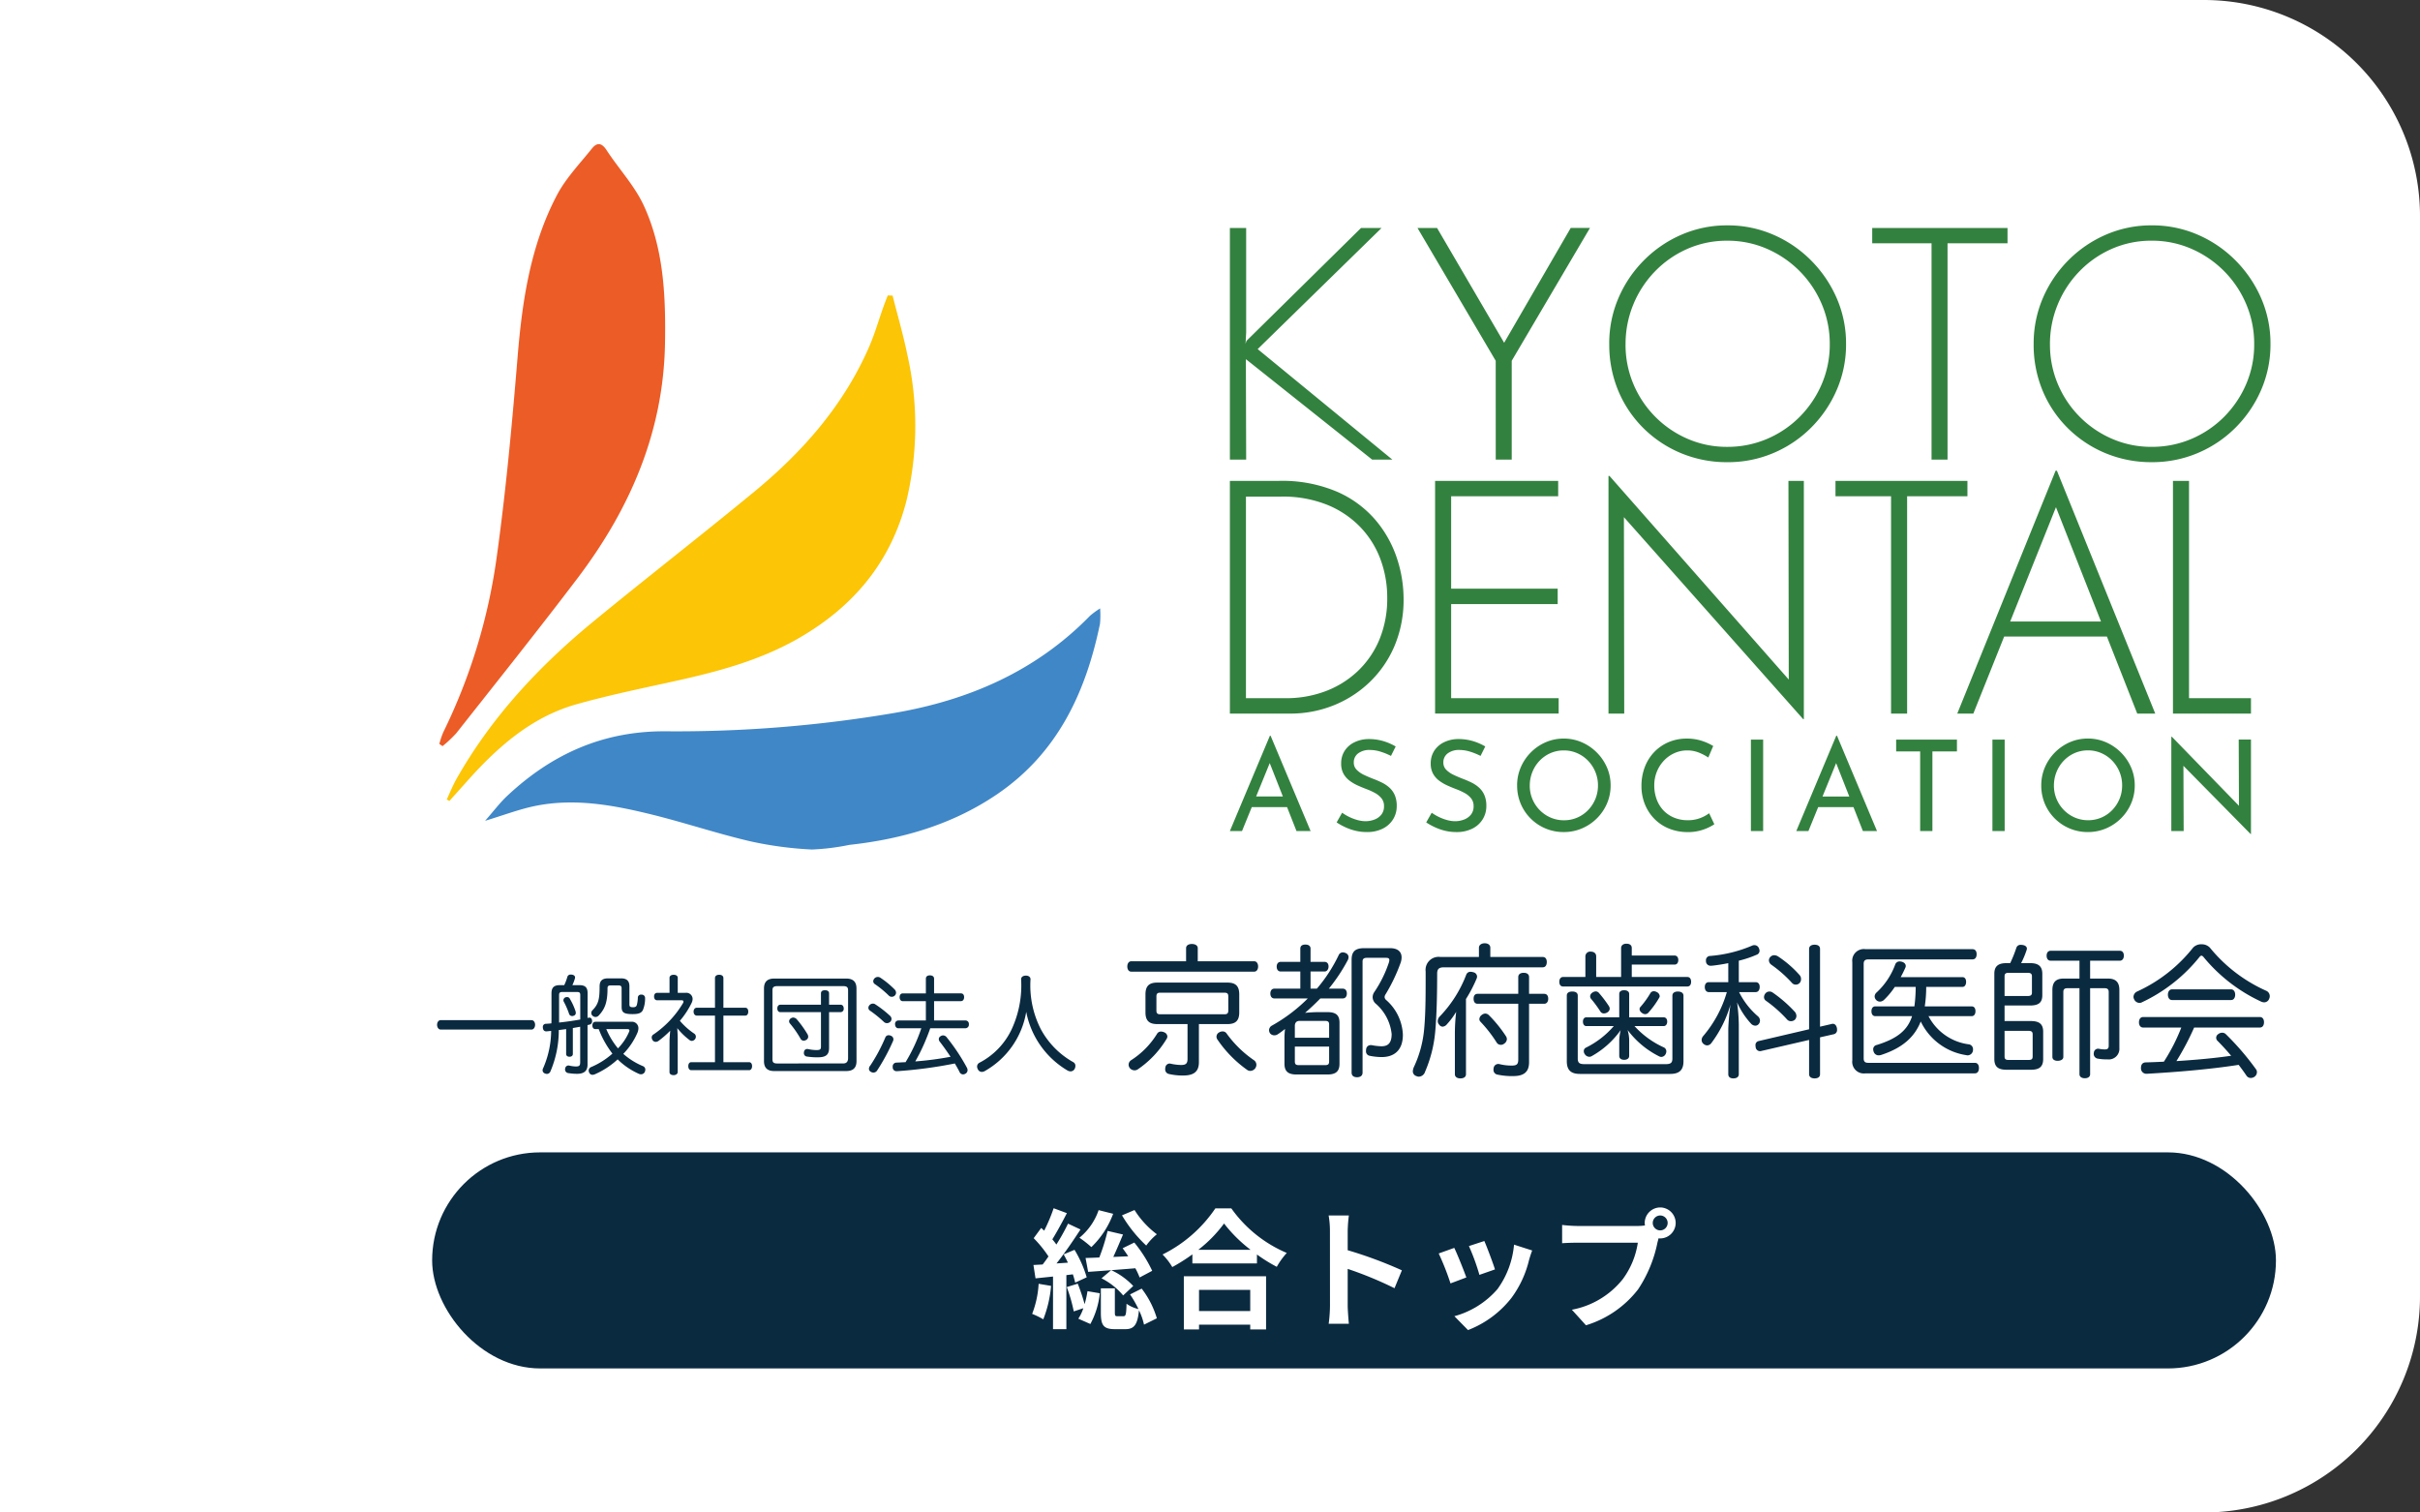
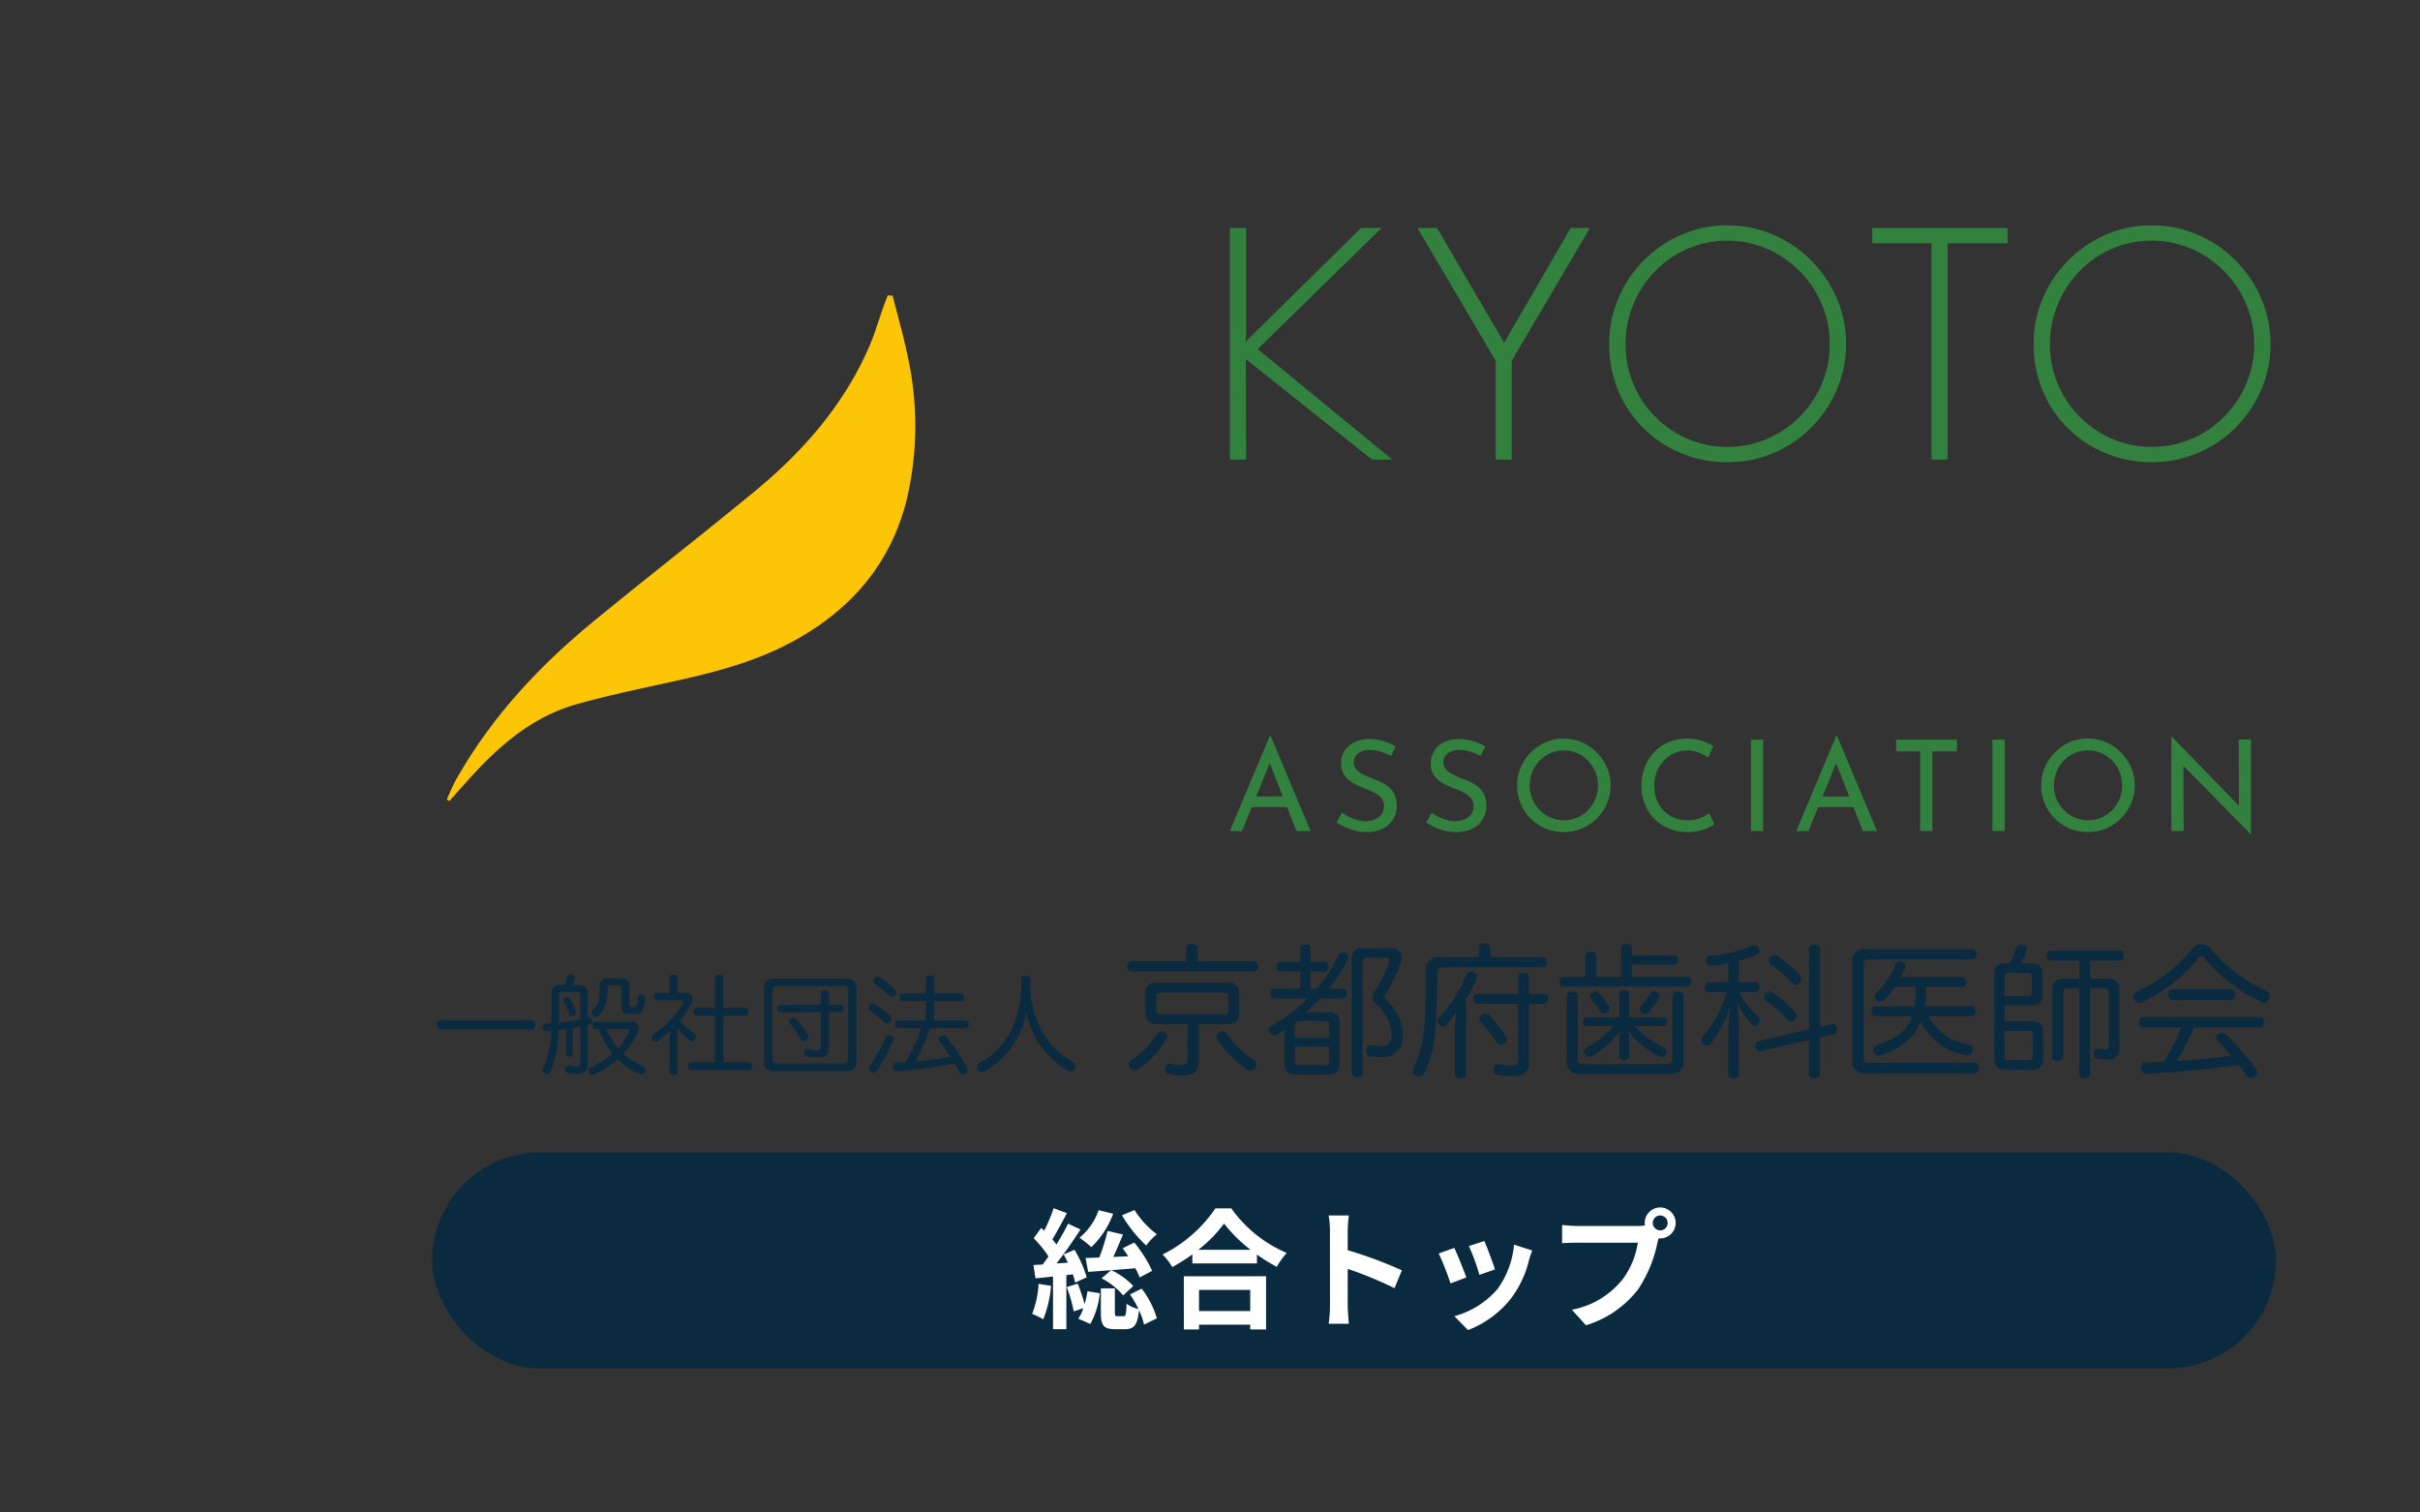
<svg xmlns="http://www.w3.org/2000/svg" width="336" height="210" viewBox="0 0 336 210">
  <rect x="0" y="0" width="336" height="210" fill="#333333" stroke="none" />
  <g id="グループ_9796" data-name="グループ 9796" transform="translate(-583 -17)">
-     <path id="長方形_83" data-name="長方形 83" d="M0,0H306a30,30,0,0,1,30,30V180a30,30,0,0,1-30,30H0a0,0,0,0,1,0,0V0A0,0,0,0,1,0,0Z" transform="translate(583 17)" fill="#fff" />
    <g id="グループ_4271" data-name="グループ 4271">
      <g id="グループ_168" data-name="グループ 168" transform="translate(-30 -3.012)">
        <g id="グループ_165" data-name="グループ 165" transform="translate(20639.893 22911.008)">
          <g id="グループ_164" data-name="グループ 164" transform="translate(-19856.133 -22859.705)">
-             <path id="パス_21" data-name="パス 21" d="M9.04-25.556V-57.869h6.827a19.454,19.454,0,0,1,7.987,1.479A14.839,14.839,0,0,1,29.2-52.5a15.852,15.852,0,0,1,3,5.279,17.907,17.907,0,0,1,.956,5.689,16.472,16.472,0,0,1-1.274,6.622,15.162,15.162,0,0,1-3.482,5.029,15.545,15.545,0,0,1-5.029,3.209,16.075,16.075,0,0,1-5.962,1.115Zm2.23-2.139h5.552a15.427,15.427,0,0,0,5.461-.956,13.264,13.264,0,0,0,4.483-2.776,12.845,12.845,0,0,0,3.027-4.392,14.834,14.834,0,0,0,1.092-5.848,15.179,15.179,0,0,0-.933-5.3,12.917,12.917,0,0,0-2.8-4.483,13.346,13.346,0,0,0-4.6-3.095,16.477,16.477,0,0,0-6.372-1.138H11.27ZM37.531-57.869h17.09v2.139H39.761V-42.9H54.552v2.139H39.761v13.062H54.689v2.139H37.531Zm51.11,33.087L63.154-53.5l.592-.455.046,28.4H61.607v-33h.137L87.23-29.607l-.592.182-.046-28.444h2.139v33.087Zm4.483-33.087h18.319v2.139h-8.374v30.175h-2.23V-55.73H93.124Zm16.908,32.314L123.685-59.28h.182l13.654,33.724h-2.5L123.139-55.729l1.547-.865L112.262-25.556Zm6.6-12.789h14.336l.637,2.094h-15.52Zm23.348-19.525h2.23v30.175h8.6v2.139H139.979Z" transform="translate(-9.039 93.344)" fill="#33813f" />
            <path id="パス_22" data-name="パス 22" d="M11.3-42.585,11.214-41l.136-.408,15.9-15.67H30.1L12.9-40.261l18.692,15.34H28.787L11.272-38.857l-.012.077L11.3-24.921H9.04V-57.078H11.3Zm34.648,3.946L35.088-57.078h2.717L47.492-40.5l-.77.045,9.641-16.627h2.672L48.172-38.639v13.718H45.952Zm15.761-2.337a15.962,15.962,0,0,1,1.268-6.341,16.769,16.769,0,0,1,3.533-5.254,16.6,16.6,0,0,1,5.24-3.578,15.817,15.817,0,0,1,6.363-1.291,15.845,15.845,0,0,1,6.37,1.293,16.7,16.7,0,0,1,5.254,3.578A17.017,17.017,0,0,1,93.3-47.317a15.752,15.752,0,0,1,1.291,6.354A15.817,15.817,0,0,1,93.3-34.6a16.789,16.789,0,0,1-3.555,5.24A16.439,16.439,0,0,1,84.5-25.827a16.167,16.167,0,0,1-6.386,1.268,16.539,16.539,0,0,1-6.366-1.223,16.246,16.246,0,0,1-5.231-3.442,15.919,15.919,0,0,1-3.533-5.207A16.581,16.581,0,0,1,61.714-40.976Zm2.265.047a14.025,14.025,0,0,0,1.1,5.543,14.278,14.278,0,0,0,3.034,4.529,14.294,14.294,0,0,0,4.5,3.06,13.594,13.594,0,0,0,5.461,1.11,13.938,13.938,0,0,0,5.564-1.11,14.245,14.245,0,0,0,4.523-3.062,14.557,14.557,0,0,0,3.057-4.535,13.876,13.876,0,0,0,1.116-5.564,13.994,13.994,0,0,0-1.11-5.544,14.531,14.531,0,0,0-3.061-4.575,14.529,14.529,0,0,0-4.532-3.1,13.587,13.587,0,0,0-5.518-1.132,13.551,13.551,0,0,0-5.583,1.147,14.19,14.19,0,0,0-4.5,3.148,14.491,14.491,0,0,0-2.988,4.6A14.353,14.353,0,0,0,63.978-40.929ZM98.224-57.078h18.785v2.129H108.68v30.028h-2.219V-54.949H98.224Zm22.414,16.1a15.962,15.962,0,0,1,1.268-6.341,16.769,16.769,0,0,1,3.533-5.254,16.6,16.6,0,0,1,5.24-3.578,15.817,15.817,0,0,1,6.363-1.291,15.845,15.845,0,0,1,6.37,1.293,16.7,16.7,0,0,1,5.254,3.578,17.017,17.017,0,0,1,3.562,5.252,15.752,15.752,0,0,1,1.291,6.354,15.817,15.817,0,0,1-1.291,6.363,16.789,16.789,0,0,1-3.555,5.24,16.44,16.44,0,0,1-5.251,3.533,16.167,16.167,0,0,1-6.386,1.268,16.539,16.539,0,0,1-6.366-1.223,16.246,16.246,0,0,1-5.231-3.442,15.919,15.919,0,0,1-3.533-5.207A16.581,16.581,0,0,1,120.637-40.976Zm2.265.047a14.025,14.025,0,0,0,1.1,5.543,14.278,14.278,0,0,0,3.034,4.529,14.294,14.294,0,0,0,4.5,3.06,13.594,13.594,0,0,0,5.461,1.11,13.938,13.938,0,0,0,5.564-1.11,14.244,14.244,0,0,0,4.523-3.062,14.557,14.557,0,0,0,3.057-4.535,13.876,13.876,0,0,0,1.116-5.564,14,14,0,0,0-1.11-5.544,14.531,14.531,0,0,0-3.061-4.575,14.529,14.529,0,0,0-4.532-3.1,13.587,13.587,0,0,0-5.518-1.132,13.551,13.551,0,0,0-5.583,1.147,14.19,14.19,0,0,0-4.5,3.148,14.492,14.492,0,0,0-2.988,4.6A14.353,14.353,0,0,0,122.9-40.929Z" transform="translate(-9.039 57.44)" fill="#33813f" />
            <path id="パス_20" data-name="パス 20" d="M.945-9.363,6.5-22.59H6.6L12.152-9.363H10.193L6.039-19.911l1.221-.8L2.631-9.363Zm3.267-4.8H8.92l.571,1.476H3.712Zm19.1-5.63a8.849,8.849,0,0,0-1.418-.58,4.983,4.983,0,0,0-1.506-.246,2.581,2.581,0,0,0-1.634.474,1.534,1.534,0,0,0-.606,1.274,1.392,1.392,0,0,0,.391.992,3.447,3.447,0,0,0,1.019.716q.628.3,1.322.566a12.669,12.669,0,0,1,1.168.505,4.6,4.6,0,0,1,1.045.7,3.029,3.029,0,0,1,.742,1.036,3.731,3.731,0,0,1,.277,1.524,3.449,3.449,0,0,1-.5,1.831,3.51,3.51,0,0,1-1.432,1.3,4.825,4.825,0,0,1-2.231.479,6.64,6.64,0,0,1-1.6-.189,7.635,7.635,0,0,1-1.418-.5,8.765,8.765,0,0,1-1.164-.65l.764-1.344a6.529,6.529,0,0,0,.966.575,6.61,6.61,0,0,0,1.142.435,4.271,4.271,0,0,0,1.151.167,3.454,3.454,0,0,0,1.194-.215,2.258,2.258,0,0,0,.975-.676,1.817,1.817,0,0,0,.386-1.208A1.67,1.67,0,0,0,22-13.9a2.974,2.974,0,0,0-.9-.742,8.812,8.812,0,0,0-1.2-.545q-.6-.228-1.212-.505a5.875,5.875,0,0,1-1.137-.672,3.038,3.038,0,0,1-.839-.97,2.872,2.872,0,0,1-.316-1.4,3.183,3.183,0,0,1,.479-1.757A3.325,3.325,0,0,1,18.2-21.668a4.569,4.569,0,0,1,1.945-.465,7.137,7.137,0,0,1,2.161.3,7.88,7.88,0,0,1,1.66.729Zm12.436,0a8.849,8.849,0,0,0-1.418-.58,4.983,4.983,0,0,0-1.506-.246,2.581,2.581,0,0,0-1.634.474,1.534,1.534,0,0,0-.606,1.274,1.392,1.392,0,0,0,.391.992A3.447,3.447,0,0,0,32-17.167q.628.3,1.322.566a12.67,12.67,0,0,1,1.168.505,4.6,4.6,0,0,1,1.045.7,3.029,3.029,0,0,1,.742,1.036,3.731,3.731,0,0,1,.277,1.524A3.449,3.449,0,0,1,36.05-11a3.51,3.51,0,0,1-1.432,1.3,4.825,4.825,0,0,1-2.231.479,6.64,6.64,0,0,1-1.6-.189,7.635,7.635,0,0,1-1.418-.5,8.764,8.764,0,0,1-1.164-.65l.764-1.344a6.529,6.529,0,0,0,.966.575,6.61,6.61,0,0,0,1.142.435,4.271,4.271,0,0,0,1.151.167,3.454,3.454,0,0,0,1.194-.215,2.258,2.258,0,0,0,.975-.676,1.817,1.817,0,0,0,.386-1.208,1.67,1.67,0,0,0-.347-1.076,2.974,2.974,0,0,0-.9-.742,8.812,8.812,0,0,0-1.2-.545q-.6-.228-1.212-.505a5.874,5.874,0,0,1-1.137-.672,3.038,3.038,0,0,1-.839-.97,2.872,2.872,0,0,1-.316-1.4,3.183,3.183,0,0,1,.479-1.757,3.325,3.325,0,0,1,1.326-1.177,4.569,4.569,0,0,1,1.945-.465,7.137,7.137,0,0,1,2.161.3,7.88,7.88,0,0,1,1.66.729Zm5.076,4.1a6.286,6.286,0,0,1,.5-2.495,6.657,6.657,0,0,1,1.392-2.077,6.57,6.57,0,0,1,2.066-1.418A6.208,6.208,0,0,1,47.3-22.2a6.191,6.191,0,0,1,2.509.514,6.7,6.7,0,0,1,2.077,1.418A6.693,6.693,0,0,1,53.3-18.194a6.2,6.2,0,0,1,.509,2.5,6.254,6.254,0,0,1-.509,2.516,6.545,6.545,0,0,1-1.41,2.066,6.592,6.592,0,0,1-2.077,1.392,6.347,6.347,0,0,1-2.512.5,6.44,6.44,0,0,1-2.517-.492,6.451,6.451,0,0,1-2.064-1.375,6.386,6.386,0,0,1-1.392-2.059A6.449,6.449,0,0,1,40.827-15.7Zm1.757.009a4.81,4.81,0,0,0,.366,1.879,4.836,4.836,0,0,0,1.019,1.537,4.755,4.755,0,0,0,1.514,1.037,4.612,4.612,0,0,0,1.854.373,4.572,4.572,0,0,0,1.847-.373,4.622,4.622,0,0,0,1.5-1.037,4.942,4.942,0,0,0,1.006-1.538,4.83,4.83,0,0,0,.366-1.883,4.856,4.856,0,0,0-.369-1.892,4.951,4.951,0,0,0-1.015-1.55,4.709,4.709,0,0,0-1.507-1.045,4.559,4.559,0,0,0-1.852-.378,4.552,4.552,0,0,0-1.864.38,4.7,4.7,0,0,0-1.5,1.054,4.844,4.844,0,0,0-1,1.556A4.982,4.982,0,0,0,42.584-15.691Zm25.628,5.379a6.665,6.665,0,0,1-.856.474,6.635,6.635,0,0,1-1.278.444,6.391,6.391,0,0,1-1.6.171,6.856,6.856,0,0,1-2.657-.527,5.964,5.964,0,0,1-2.011-1.392,6.2,6.2,0,0,1-1.273-2.029,6.718,6.718,0,0,1-.444-2.446,7.28,7.28,0,0,1,.461-2.626,6.2,6.2,0,0,1,1.309-2.09,5.987,5.987,0,0,1,2-1.379,6.346,6.346,0,0,1,2.521-.492,6.585,6.585,0,0,1,2.073.307,7.524,7.524,0,0,1,1.6.72l-.685,1.6a7.083,7.083,0,0,0-1.278-.672,4.277,4.277,0,0,0-1.656-.312,4.266,4.266,0,0,0-1.752.369,4.565,4.565,0,0,0-1.462,1.032,4.895,4.895,0,0,0-.992,1.546,5.009,5.009,0,0,0-.36,1.91,5.524,5.524,0,0,0,.325,1.915,4.5,4.5,0,0,0,.935,1.541A4.262,4.262,0,0,0,62.6-11.23a4.854,4.854,0,0,0,1.919.364,4.707,4.707,0,0,0,1.726-.294,5.078,5.078,0,0,0,1.243-.672Zm5.076-11.751h1.7v12.7h-1.7Zm6.3,12.7L85.136-22.59h.105L90.793-9.363H88.834L84.68-19.911l1.221-.8L81.272-9.363Zm3.267-4.8H87.56l.571,1.476H82.352Zm10.6-7.9h8.44v1.642H98.486V-9.363h-1.7V-20.421H93.454Zm13.367,0h1.7v12.7h-1.7ZM113.6-15.7a6.286,6.286,0,0,1,.5-2.495,6.657,6.657,0,0,1,1.392-2.077,6.57,6.57,0,0,1,2.066-1.418,6.208,6.208,0,0,1,2.516-.514,6.191,6.191,0,0,1,2.509.514,6.7,6.7,0,0,1,2.077,1.418,6.692,6.692,0,0,1,1.411,2.077,6.2,6.2,0,0,1,.509,2.5,6.254,6.254,0,0,1-.509,2.516,6.545,6.545,0,0,1-1.41,2.066,6.592,6.592,0,0,1-2.077,1.392,6.347,6.347,0,0,1-2.512.5,6.44,6.44,0,0,1-2.517-.492,6.451,6.451,0,0,1-2.064-1.375,6.386,6.386,0,0,1-1.392-2.059A6.449,6.449,0,0,1,113.6-15.7Zm1.757.009a4.81,4.81,0,0,0,.366,1.879,4.836,4.836,0,0,0,1.019,1.537,4.755,4.755,0,0,0,1.514,1.037,4.612,4.612,0,0,0,1.854.373,4.572,4.572,0,0,0,1.847-.373,4.622,4.622,0,0,0,1.5-1.037,4.942,4.942,0,0,0,1.006-1.538,4.83,4.83,0,0,0,.366-1.883,4.856,4.856,0,0,0-.369-1.892,4.951,4.951,0,0,0-1.015-1.55,4.709,4.709,0,0,0-1.507-1.045,4.558,4.558,0,0,0-1.852-.378,4.552,4.552,0,0,0-1.864.38,4.7,4.7,0,0,0-1.5,1.054,4.844,4.844,0,0,0-1,1.556A4.982,4.982,0,0,0,115.358-15.691Zm27.306,6.74-9.819-9.968.492.123.035,9.433h-1.713V-22.449h.079l9.714,9.995-.4-.088-.035-9.521h1.7V-8.95Z" transform="translate(-0.945 93.456)" fill="#33813f" />
          </g>
          <g id="_レイヤー_1-2" transform="translate(-19965.893 -22870.982)">
            <g id="グループ_1" data-name="グループ 1" transform="translate(0 0)">
              <path id="パス_1" data-name="パス 1" d="M63.39,30.517c.689,2.741,1.488,5.462,2.053,8.231a44.751,44.751,0,0,1-.117,20.243C63.149,67.525,58,73.675,50.476,78.035c-5.5,3.189-11.523,4.759-17.653,6.1-4.449.978-8.913,1.9-13.293,3.134-6.371,1.791-11.1,6.054-15.38,10.876C3.391,99,2.626,99.842,1.862,100.7c-.124-.069-.248-.138-.372-.2.434-.93.813-1.894,1.316-2.79,4.842-8.582,11.441-15.67,19-21.889,7.418-6.1,15.015-11.985,22.426-18.094,6.722-5.538,12.377-11.985,15.9-20.071.806-1.853,1.364-3.816,2.046-5.724.172-.475.365-.944.544-1.419.227,0,.448.014.675.021Z" transform="translate(-0.464 -9.506)" fill="#fcc505" />
-               <path id="パス_2" data-name="パス 2" d="M0,83.278a12.338,12.338,0,0,1,.537-1.591,79.843,79.843,0,0,0,7.4-24.142c1.3-9.285,2.156-18.638,2.927-27.985.647-7.831,1.791-15.518,5.5-22.537C17.6,4.7,19.513,2.719,21.18.632c.7-.882,1.364-.827,2.046.227,1.7,2.61,3.919,4.959,5.193,7.756,2.748,6.013,3.024,12.536,2.914,19.045C31.126,39.954,26.49,50.637,19.2,60.266,13.693,67.525,8,74.64,2.356,81.8A16.994,16.994,0,0,1,.441,83.6C.3,83.5.152,83.395,0,83.291Z" transform="translate(0 -0.016)" fill="#ec5c27" />
-               <path id="パス_3" data-name="パス 3" d="M9.23,123.09c1.185-1.35,2.025-2.473,3.031-3.423,6.2-5.827,13.342-9.064,22.082-9a180.448,180.448,0,0,0,31.635-2.535c10.407-1.77,19.747-5.82,27.248-13.514a11.624,11.624,0,0,1,1.391-1.013,12.926,12.926,0,0,1-.014,2.115c-1.977,9.588-5.917,18-14.32,23.708-6.192,4.2-13.135,6.206-20.491,7.012a32.214,32.214,0,0,1-5.193.641,50.764,50.764,0,0,1-8.6-1.15c-4.532-1.061-8.968-2.548-13.486-3.671-5.4-1.336-10.869-2.369-16.441-1.205-2.163.455-4.257,1.254-6.846,2.039Z" transform="translate(-2.873 -29.145)" fill="#4087c7" />
            </g>
          </g>
        </g>
        <path id="パス_42645" data-name="パス 42645" d="M13.8-5.04c.315,0,.495-.345.495-.66,0-.33-.18-.645-.495-.645H1.185c-.315,0-.5.315-.5.645,0,.315.18.66.5.66Zm4.695-4.47a.456.456,0,0,0-.27.405.4.4,0,0,0,.045.18A10.926,10.926,0,0,1,19-7.26a.451.451,0,0,0,.435.345.479.479,0,0,0,.21-.045.39.39,0,0,0,.3-.4,1.177,1.177,0,0,0-.03-.21,8.953,8.953,0,0,0-.81-1.77.407.407,0,0,0-.39-.21A.6.6,0,0,0,18.495-9.51Zm3.09-.555c0-.825-.33-1.14-1.14-1.14H19.47a5.714,5.714,0,0,0,.36-.96.255.255,0,0,0,.015-.105c0-.195-.135-.33-.405-.39a.923.923,0,0,0-.2-.015.449.449,0,0,0-.465.315,7.053,7.053,0,0,1-.435,1.155h-.6c-.81,0-1.17.315-1.17,1.14V-6.7c0,.27,0,.54-.015.8-.24.03-.495.045-.735.06a.422.422,0,0,0-.45.465v.075c.03.33.195.51.465.51h.06c.21-.015.42-.045.63-.06a13.162,13.162,0,0,1-1.1,5.145.675.675,0,0,0-.09.315.47.47,0,0,0,.3.435.738.738,0,0,0,.3.075.536.536,0,0,0,.48-.33,14.619,14.619,0,0,0,1.17-5.76l1.02-.135v3.45c0,.255.195.39.465.39s.465-.135.465-.39V-5.25c.345-.06.69-.12,1.02-.18V-.5c0,.45-.12.585-.585.585a4.224,4.224,0,0,1-.915-.12.415.415,0,0,0-.135-.015.462.462,0,0,0-.45.42.415.415,0,0,0-.015.135.5.5,0,0,0,.42.495,7.719,7.719,0,0,0,1.245.105c.945,0,1.455-.375,1.455-1.275v-5.49c.105-.03.21-.045.315-.075a.44.44,0,0,0,.315-.465v-.09c-.03-.255-.15-.405-.375-.405a.563.563,0,0,0-.15.015c-.03.015-.075.015-.105.03Zm-1.02,3.63c-.975.18-1.95.315-2.94.42v-3.84c0-.315.15-.4.435-.4h2.07c.3,0,.435.09.435.4ZM23.13-5.1a13.314,13.314,0,0,0,1.9,3.4A10.678,10.678,0,0,1,22.08.165a.537.537,0,0,0-.345.48.684.684,0,0,0,.09.33.484.484,0,0,0,.45.27.806.806,0,0,0,.315-.075A11.3,11.3,0,0,0,25.755-.9,9.921,9.921,0,0,0,28.71,1.11a.715.715,0,0,0,.3.06.576.576,0,0,0,.51-.315A.946.946,0,0,0,29.6.525a.523.523,0,0,0-.315-.48,9.842,9.842,0,0,1-2.745-1.71,9.7,9.7,0,0,0,1.98-2.97,1.766,1.766,0,0,0,.12-.57.9.9,0,0,0-1.02-.915h-4.95c-.285,0-.42.225-.42.51s.135.51.42.51Zm3.975,0c.195,0,.285.06.285.18a.5.5,0,0,1-.06.225A7.369,7.369,0,0,1,25.8-2.43,10.765,10.765,0,0,1,24.18-5.1ZM26.31-8.16c0,.78.375.975,1.53.975.87,0,1.2-.165,1.41-.54a4.115,4.115,0,0,0,.315-1.7.461.461,0,0,0-.48-.465H29.04a.426.426,0,0,0-.48.4,4.547,4.547,0,0,1-.135,1.02c-.075.24-.21.33-.525.33-.39,0-.51-.075-.51-.39v-2.52c0-.765-.39-1.1-1.185-1.1h-1.77c-.78,0-1.185.315-1.185,1.11,0,1.725-.135,2.46-1,3.33a.512.512,0,0,0-.15.36.493.493,0,0,0,.18.4.638.638,0,0,0,.405.165.633.633,0,0,0,.45-.21c.9-.96,1.215-1.92,1.215-3.795,0-.285.15-.375.4-.375H25.9c.255,0,.405.09.405.375ZM32.955.87c0,.285.27.42.57.42.345,0,.57-.2.57-.42V-3.69c0-.525-.03-1.035-.06-1.545A9.491,9.491,0,0,0,35.715-3.6a.522.522,0,0,0,.33.135.593.593,0,0,0,.465-.255.571.571,0,0,0,.105-.33.506.506,0,0,0-.24-.435,9.671,9.671,0,0,1-1.98-1.77,11.648,11.648,0,0,0,1.635-2.49,1.3,1.3,0,0,0,.135-.54.866.866,0,0,0-.96-.855H34.1v-2.085c0-.27-.225-.42-.57-.42s-.57.165-.57.42v2.085h-1.71c-.285,0-.435.21-.435.51,0,.315.15.525.435.525h3.42c.15,0,.225.075.225.195a.391.391,0,0,1-.045.165,13.769,13.769,0,0,1-4.11,4.38.468.468,0,0,0-.255.42.735.735,0,0,0,.12.375.525.525,0,0,0,.435.24.682.682,0,0,0,.39-.135,12.986,12.986,0,0,0,1.62-1.41c-.03.465-.09,1.005-.09,1.5ZM39.27-6.975V-.51H35.985c-.27,0-.42.225-.42.555s.15.555.42.555H44c.27,0,.42-.24.42-.57,0-.315-.15-.54-.42-.54H40.44V-6.975h3.03c.27,0,.42-.225.42-.555s-.15-.54-.42-.54H40.44v-4.11c0-.3-.225-.465-.585-.465s-.585.165-.585.465v4.11H36.75c-.27,0-.45.225-.45.54s.18.555.45.555Zm14.715-.48V-2.73c0,.4-.045.54-.645.54a5.626,5.626,0,0,1-1.125-.135.415.415,0,0,0-.135-.015.44.44,0,0,0-.45.405.615.615,0,0,0-.015.165.463.463,0,0,0,.435.48,9.289,9.289,0,0,0,1.47.105c1.17,0,1.59-.36,1.59-1.32v-4.95h1.6a.456.456,0,0,0,.435-.51c0-.3-.165-.525-.435-.525h-1.6v-1.575c0-.285-.21-.435-.57-.435s-.555.15-.555.435V-8.49H48.36c-.285,0-.435.225-.435.525,0,.285.15.51.435.51Zm-4.17.855a.5.5,0,0,0-.255.405.492.492,0,0,0,.135.33,13.823,13.823,0,0,1,1.44,2.07.515.515,0,0,0,.45.3A.652.652,0,0,0,51.93-3.6a.51.51,0,0,0,.285-.45.8.8,0,0,0-.075-.3A14.567,14.567,0,0,0,50.6-6.495a.672.672,0,0,0-.465-.21A.528.528,0,0,0,49.815-6.6Zm9.1-4.14c0-.945-.48-1.38-1.425-1.38h-9.99c-.945,0-1.425.435-1.425,1.38V-.66c0,.945.48,1.38,1.425,1.38h9.99C58.44.72,58.92.285,58.92-.66ZM47.925-.33c-.51,0-.675-.15-.675-.585v-9.57c0-.42.165-.585.675-.585h9.15c.51,0,.675.165.675.585v9.4c0,.435-.165.75-.675.75ZM69.69-6.3V-8.985h3.72c.285,0,.45-.225.45-.555s-.165-.525-.45-.525H69.69V-12.1c0-.3-.225-.465-.585-.465-.345,0-.555.165-.555.465v2.04H65.34c-.27,0-.435.21-.435.525s.165.555.435.555h3.21V-6.3H64.725a.464.464,0,0,0-.45.525c0,.315.18.555.45.555H67.92A23.152,23.152,0,0,1,65.73-.51c-.42.015-.855.045-1.275.06a.522.522,0,0,0-.51.57V.2a.526.526,0,0,0,.57.54h.045A62.082,62.082,0,0,0,72.57-.33c.24.4.465.795.645,1.155a.541.541,0,0,0,.5.36.63.63,0,0,0,.315-.09A.561.561,0,0,0,74.34.6a.788.788,0,0,0-.09-.345A27.445,27.445,0,0,0,71.445-3.96a.644.644,0,0,0-.5-.27.571.571,0,0,0-.33.105.468.468,0,0,0-.27.42.594.594,0,0,0,.135.345c.465.6,1,1.35,1.5,2.1a44.768,44.768,0,0,1-4.9.645,26.946,26.946,0,0,0,1.275-2.55c.285-.675.57-1.365.8-2.055h4.9a.493.493,0,0,0,.465-.555.467.467,0,0,0-.465-.525Zm-7.485-5.955a.63.63,0,0,0-.315-.09.641.641,0,0,0-.495.225.573.573,0,0,0-.15.375.469.469,0,0,0,.195.375,14.217,14.217,0,0,1,1.95,1.6.568.568,0,0,0,.42.18.577.577,0,0,0,.435-.18.545.545,0,0,0,.165-.39.666.666,0,0,0-.2-.45A12.242,12.242,0,0,0,62.205-12.255Zm-.69,3.7a.63.63,0,0,0-.315-.09.656.656,0,0,0-.495.24.528.528,0,0,0-.135.345.448.448,0,0,0,.195.375,16.746,16.746,0,0,1,1.98,1.605.591.591,0,0,0,.405.15.658.658,0,0,0,.465-.195.545.545,0,0,0,.165-.39.593.593,0,0,0-.225-.45A15.159,15.159,0,0,0,61.515-8.55Zm2.16,4.365a.7.7,0,0,0-.285-.06.475.475,0,0,0-.465.3,23.408,23.408,0,0,1-2.085,3.9.73.73,0,0,0-.195.465.492.492,0,0,0,.24.4.743.743,0,0,0,.39.12.622.622,0,0,0,.495-.27A27.738,27.738,0,0,0,64-3.465a.6.6,0,0,0,.045-.225A.523.523,0,0,0,63.675-4.185ZM82.485-7.5A12.1,12.1,0,0,0,88.215.645a.894.894,0,0,0,.42.12A.642.642,0,0,0,89.19.45a.894.894,0,0,0,.12-.42A.564.564,0,0,0,89.04-.5a11.491,11.491,0,0,1-4.56-4.65,13.341,13.341,0,0,1-1.4-6.87c0-.33-.285-.51-.63-.51-.39,0-.675.18-.675.51A14.432,14.432,0,0,1,80.43-5.01,10.083,10.083,0,0,1,76.02-.45a.612.612,0,0,0-.36.555.834.834,0,0,0,.12.39.6.6,0,0,0,.555.345.839.839,0,0,0,.4-.12A11.639,11.639,0,0,0,82.485-7.5ZM106.3-14.52v-1.82c0-.38-.36-.58-.82-.58s-.8.2-.8.58v1.82h-7.62c-.34,0-.54.32-.54.72,0,.42.2.72.54.72h17.08c.34,0,.54-.32.54-.72s-.2-.72-.54-.72Zm-1.42,8.72V-.96c0,.64-.24.84-.9.84a7.272,7.272,0,0,1-1.44-.18.39.39,0,0,0-.16-.02.612.612,0,0,0-.58.56.821.821,0,0,0-.02.22.64.64,0,0,0,.48.66,8.233,8.233,0,0,0,2.02.22c1.48,0,2.18-.54,2.18-1.86V-5.8h3.96c1.12,0,1.64-.46,1.64-1.62v-2.5c0-1.18-.52-1.64-1.64-1.64h-9.74c-1.12,0-1.64.46-1.64,1.64v2.5c0,1.16.52,1.62,1.64,1.62Zm-3.76-1.36c-.38,0-.56-.1-.56-.52V-9.64c0-.42.18-.52.56-.52h8.86c.38,0,.56.1.56.52v1.96c0,.42-.18.52-.56.52Zm8.14,2.52a.682.682,0,0,0-.36.6.674.674,0,0,0,.1.34,16.551,16.551,0,0,0,4.16,4.26.72.72,0,0,0,.44.14.894.894,0,0,0,.68-.36.862.862,0,0,0,.16-.48.777.777,0,0,0-.36-.66,15.439,15.439,0,0,1-3.78-3.7.648.648,0,0,0-.56-.28A.885.885,0,0,0,109.261-4.64Zm-7.58,0a1.051,1.051,0,0,0-.46-.12.621.621,0,0,0-.54.26,11.525,11.525,0,0,1-3.64,3.72.763.763,0,0,0-.34.62.8.8,0,0,0,.16.46.844.844,0,0,0,.66.32.778.778,0,0,0,.46-.14,13.554,13.554,0,0,0,3.98-4.2.645.645,0,0,0,.12-.36A.656.656,0,0,0,101.681-4.64Zm19.9-4.72a22.7,22.7,0,0,1-5,3.78.733.733,0,0,0-.38.62.84.84,0,0,0,.12.42.761.761,0,0,0,.64.3.9.9,0,0,0,.38-.1c.38-.24.72-.5,1.08-.78a10.958,10.958,0,0,0-.08,1.1V-.3c0,1.06.5,1.5,1.68,1.5h4.28c1.18,0,1.68-.44,1.68-1.5V-6c0-1.04-.5-1.46-1.68-1.46h-1.18c-.62,0-1.3.04-1.92.1.74-.64,1.44-1.3,2.12-2h3.1c.38,0,.58-.28.58-.68s-.2-.68-.58-.68H124.5a24.508,24.508,0,0,0,2.64-3.98,1.068,1.068,0,0,0,.1-.4.621.621,0,0,0-.4-.56,1.068,1.068,0,0,0-.4-.1.638.638,0,0,0-.58.4,21.246,21.246,0,0,1-3.02,4.64h-.88V-13.1h1.94c.34,0,.56-.3.56-.7,0-.36-.18-.64-.56-.64h-1.94v-1.84c0-.36-.26-.56-.72-.56s-.7.2-.7.56v1.84h-2.72c-.36,0-.56.28-.56.66,0,.4.2.68.56.68h2.72v2.38h-3.6c-.36,0-.56.28-.56.68s.2.68.56.68Zm-1.8,5.46V-5.54c0-.48.26-.7.64-.7h3.56c.38,0,.56.1.56.5V-3.9Zm0,1.22h4.76V-.6c0,.4-.18.5-.56.5h-3.64c-.38,0-.56-.1-.56-.5ZM132.421-15c.34,0,.48.08.48.32a1.665,1.665,0,0,1-.04.26,16.665,16.665,0,0,1-2.04,4.16,1.29,1.29,0,0,0-.24.72,1.227,1.227,0,0,0,.4.88,6.46,6.46,0,0,1,2.24,4.24c0,1.38-.62,1.7-1.42,1.7a7.883,7.883,0,0,1-1.38-.16h-.1a.621.621,0,0,0-.64.56.974.974,0,0,0-.02.24.622.622,0,0,0,.5.68,8.481,8.481,0,0,0,1.68.18c1.62,0,2.94-.84,2.94-3.1a6.774,6.774,0,0,0-2.32-4.82.584.584,0,0,1-.22-.42.741.741,0,0,1,.14-.38,24.186,24.186,0,0,0,2.08-4.36,2.279,2.279,0,0,0,.14-.76c0-.8-.56-1.28-1.6-1.28h-3.6c-1.2,0-1.74.44-1.74,1.6V.94c0,.42.28.64.76.64.46,0,.76-.22.76-.64V-14.5c0-.38.22-.5.6-.5ZM152.3-8.62h2.1c.36,0,.56-.3.56-.7,0-.42-.2-.68-.56-.68h-2.1v-2.32c0-.4-.3-.6-.74-.6-.46,0-.76.2-.76.6V-10h-5.64c-.38,0-.56.26-.56.68s.18.7.56.7h5.64V-.88c0,.66-.22.84-.9.84a6.834,6.834,0,0,1-1.7-.2.5.5,0,0,0-.16-.02.645.645,0,0,0-.66.58.82.82,0,0,0-.02.22.658.658,0,0,0,.58.68,9.445,9.445,0,0,0,2.16.2c1.44,0,2.2-.54,2.2-1.92ZM142,1.16c0,.38.32.58.76.58.48,0,.78-.2.78-.58V-9.28a19.147,19.147,0,0,0,1.48-2.84.706.706,0,0,0,.06-.28.632.632,0,0,0-.54-.6,1.109,1.109,0,0,0-.34-.06.616.616,0,0,0-.62.4,17.208,17.208,0,0,1-3.64,5.76.975.975,0,0,0-.32.68.694.694,0,0,0,.2.5.616.616,0,0,0,.48.28.854.854,0,0,0,.6-.34,10.638,10.638,0,0,0,1.28-1.72A25.811,25.811,0,0,0,142-4.48Zm4.92-16.28V-16.4c0-.38-.3-.62-.78-.62-.46,0-.8.24-.8.62v1.28h-5.36a1.813,1.813,0,0,0-2.04,2.02c0,2.6.02,5.56-.2,7.92a15.646,15.646,0,0,1-1.42,5.32,1.67,1.67,0,0,0-.16.62.688.688,0,0,0,.5.66.784.784,0,0,0,.36.08.946.946,0,0,0,.84-.68,18.1,18.1,0,0,0,1.4-5.46c.22-2.3.28-5.44.28-8.16,0-.64.24-.88.94-.88h13.7c.42,0,.58-.34.58-.74,0-.38-.16-.7-.58-.7Zm-1.2,8.06a.749.749,0,0,0-.32.56.5.5,0,0,0,.16.38,18.51,18.51,0,0,1,2.24,2.88.671.671,0,0,0,.58.32.681.681,0,0,0,.46-.16.791.791,0,0,0,.38-.64.762.762,0,0,0-.12-.38,17.931,17.931,0,0,0-2.36-2.92.738.738,0,0,0-.52-.24A.8.8,0,0,0,145.721-7.06Zm20.84-5.28v-1.72h5.94c.34,0,.52-.26.52-.64,0-.34-.18-.62-.52-.62h-5.94v-1.04c0-.36-.24-.6-.74-.6-.46,0-.74.24-.74.62v4h-3.46V-15.2c0-.4-.28-.66-.76-.66a.664.664,0,0,0-.74.66v2.86h-3.1c-.34,0-.52.3-.52.66,0,.4.18.66.52.66h17.26c.34,0,.52-.26.52-.66,0-.38-.18-.66-.52-.66Zm-.36,5.6V-9.98c0-.34-.28-.52-.7-.52s-.68.18-.68.52v3.24h-4.56c-.32,0-.48.26-.48.6s.16.62.48.62h3.8a12.213,12.213,0,0,1-3.88,3,.517.517,0,0,0-.28.48.664.664,0,0,0,.14.42.757.757,0,0,0,.62.36.633.633,0,0,0,.32-.08,12.3,12.3,0,0,0,4.04-3.62,7.154,7.154,0,0,0-.2,1.4v2.18c0,.34.26.54.68.54s.7-.2.7-.54V-3.56a5.156,5.156,0,0,0-.22-1.42,12.386,12.386,0,0,0,4.38,3.66.686.686,0,0,0,.32.08.688.688,0,0,0,.56-.36.84.84,0,0,0,.12-.42.611.611,0,0,0-.34-.54,12.385,12.385,0,0,1-4.08-2.96h4.04c.32,0,.5-.28.5-.62,0-.36-.18-.6-.5-.6Zm2.68-.66a12.263,12.263,0,0,0,1.5-2.08.386.386,0,0,0,.06-.2.68.68,0,0,0-.4-.56.84.84,0,0,0-.42-.12.535.535,0,0,0-.46.24,12.133,12.133,0,0,1-1.38,1.92.458.458,0,0,0-.14.32.645.645,0,0,0,.3.5.718.718,0,0,0,.48.2A.592.592,0,0,0,168.881-7.4Zm-5.5-.9a16.348,16.348,0,0,0-1.36-1.8.619.619,0,0,0-.46-.24.9.9,0,0,0-.48.18.622.622,0,0,0-.3.5.63.63,0,0,0,.2.44,16.38,16.38,0,0,1,1.24,1.7.546.546,0,0,0,.48.24.87.87,0,0,0,.46-.14.647.647,0,0,0,.34-.52A.759.759,0,0,0,163.381-8.3Zm8.52,9.42c1.24,0,1.84-.52,1.84-1.76v-9.1c0-.38-.32-.58-.78-.58s-.76.2-.76.58v8.72c0,.58-.22.78-.9.78h-11.34c-.68,0-.9-.2-.9-.78V-9.76c0-.38-.3-.56-.76-.56s-.76.18-.76.56V-.64c0,1.24.58,1.76,1.82,1.76Zm7.86-11.36a16.464,16.464,0,0,1-3.28,6.1.85.85,0,0,0-.22.54.7.7,0,0,0,.3.58.792.792,0,0,0,.46.18.756.756,0,0,0,.6-.34,16.363,16.363,0,0,0,2.64-5.32,32.233,32.233,0,0,0-.3,3.36v6.3c0,.38.26.58.7.58.46,0,.76-.2.76-.58v-6.9a24.71,24.71,0,0,0-.24-3.08,10.842,10.842,0,0,0,1.92,2.94.829.829,0,0,0,.6.3.6.6,0,0,0,.48-.22.717.717,0,0,0,.18-.48.787.787,0,0,0-.26-.58,10.687,10.687,0,0,1-2.64-3.38h2.3c.36,0,.56-.3.56-.72,0-.4-.2-.66-.56-.66h-2.34V-14.6a14.771,14.771,0,0,0,2.46-.82.587.587,0,0,0,.42-.56.978.978,0,0,0-.1-.38.659.659,0,0,0-.62-.4.762.762,0,0,0-.34.08,18.549,18.549,0,0,1-5.8,1.42.583.583,0,0,0-.58.64v.1a.635.635,0,0,0,.68.62h.1c.76-.08,1.54-.2,2.32-.36v2.64h-2.7c-.36,0-.56.26-.56.68,0,.4.2.7.56.7Zm12.94,4.8v-10.8c0-.38-.28-.58-.76-.58-.44,0-.76.2-.76.58V-5.08l-7.02,1.64a.56.56,0,0,0-.42.62.68.68,0,0,0,.02.2.607.607,0,0,0,.6.58.44.44,0,0,0,.16-.02l6.66-1.54V1.16c0,.38.32.58.76.58.48,0,.76-.2.76-.58V-3.96l1.94-.44a.578.578,0,0,0,.42-.62.974.974,0,0,0-.02-.24c-.08-.36-.28-.58-.56-.58a.34.34,0,0,0-.14.02Zm-5.84-9.76a.991.991,0,0,0-.52-.16.714.714,0,0,0-.54.24.682.682,0,0,0-.2.48.786.786,0,0,0,.34.6,17.347,17.347,0,0,1,2.86,2.52.685.685,0,0,0,.54.24.714.714,0,0,0,.54-.24.783.783,0,0,0,.18-.52.8.8,0,0,0-.18-.54A14.963,14.963,0,0,0,186.861-15.2Zm-.74,5.02a.72.72,0,0,0-.44-.14.709.709,0,0,0-.56.26.842.842,0,0,0-.2.52.6.6,0,0,0,.24.48,18.059,18.059,0,0,1,2.96,2.62.714.714,0,0,0,.54.24.824.824,0,0,0,.54-.2.773.773,0,0,0,.22-.54.947.947,0,0,0-.2-.54A18.518,18.518,0,0,0,186.121-10.18Zm27.62,3.28c.36,0,.54-.3.54-.68,0-.42-.18-.68-.54-.68h-6.5a17.526,17.526,0,0,0,.2-2.7h5.02c.34,0,.52-.3.52-.7s-.18-.66-.52-.66H203.9c.24-.44.46-.88.64-1.3a.533.533,0,0,0,.06-.24c0-.28-.2-.5-.56-.6a1.569,1.569,0,0,0-.28-.04.641.641,0,0,0-.62.42,9.914,9.914,0,0,1-2.6,3.9.77.77,0,0,0-.26.54.754.754,0,0,0,.22.5.712.712,0,0,0,.52.22.85.85,0,0,0,.54-.22,10.626,10.626,0,0,0,1.52-1.82h2.9a20.408,20.408,0,0,1-.18,2.7h-5.42c-.36,0-.54.28-.54.68s.18.68.54.68h5.1c-.62,1.92-2,3.1-4.9,4a.594.594,0,0,0-.5.6,1,1,0,0,0,.06.32.719.719,0,0,0,.7.52,1.544,1.544,0,0,0,.3-.04c3.02-.98,4.68-2.5,5.54-4.66a8.415,8.415,0,0,0,6.36,4.68.34.34,0,0,0,.14.02.761.761,0,0,0,.74-.6.68.68,0,0,0,.02-.2.685.685,0,0,0-.52-.72,7.373,7.373,0,0,1-5.66-3.92Zm.46,7.94c.36,0,.56-.28.56-.74,0-.44-.2-.72-.56-.72H199.4c-.42,0-.64-.14-.64-.6V-14.18c0-.44.22-.6.64-.6h14.46c.38,0,.58-.28.58-.72s-.2-.7-.58-.7h-14.84a1.611,1.611,0,0,0-1.84,1.8V-.76a1.611,1.611,0,0,0,1.84,1.8Zm6.42-15.3a12.225,12.225,0,0,0,.76-1.82.592.592,0,0,0,.04-.2c0-.24-.2-.44-.58-.5a1.23,1.23,0,0,0-.26-.02.592.592,0,0,0-.62.4,17.707,17.707,0,0,1-.86,2.14h-.56c-1.12,0-1.64.46-1.64,1.46V-.96c0,1.08.52,1.5,1.7,1.5h3.38c1.18,0,1.7-.42,1.7-1.5V-4.74c0-1.04-.52-1.48-1.7-1.48h-3.66V-8.38h3.54c1.18,0,1.7-.4,1.7-1.42v-3c0-1.02-.56-1.46-1.64-1.46Zm-2.3,4.56v-2.74c0-.36.18-.48.56-.48h2.66c.38,0,.58.12.58.48v2.28c0,.36-.2.46-.58.46Zm0,4.84h3.34c.38,0,.56.12.56.48V-1.3c0,.38-.18.48-.56.48h-2.78c-.38,0-.56-.1-.56-.48Zm11.88-7.26V-14.6h4.12c.36,0,.56-.3.56-.7,0-.42-.2-.68-.56-.68h-9.6c-.36,0-.56.28-.56.68,0,.42.2.7.56.7h4v2.48h-2.18c-1.06,0-1.58.46-1.58,1.6v9.28c0,.38.34.54.72.54.4,0,.8-.16.8-.54v-9.02c0-.4.2-.52.56-.52h1.68V1.16c0,.36.32.56.74.56.44,0,.74-.2.74-.56V-10.78h2.02c.34,0,.56.12.56.52v7.48c0,.36-.16.5-.54.5a4.674,4.674,0,0,1-.78-.08.34.34,0,0,0-.14-.02.584.584,0,0,0-.6.54.554.554,0,0,0-.02.18.661.661,0,0,0,.58.66,6.687,6.687,0,0,0,1.32.1,1.475,1.475,0,0,0,1.66-1.58v-8.04c0-1.14-.54-1.6-1.6-1.6Zm23.56,6.8c.38,0,.58-.3.58-.74,0-.42-.2-.72-.58-.72h-16.2c-.36,0-.58.3-.58.74,0,.42.22.72.58.72h5.3a26.457,26.457,0,0,1-2.42,4.74c-.84.04-1.7.08-2.54.1-.42.02-.64.3-.64.76V.34a.746.746,0,0,0,.76.76h.04c4.22-.24,8.8-.62,12.76-1.24.4.52.78,1.04,1.1,1.52a.713.713,0,0,0,.6.3.909.909,0,0,0,.52-.18.8.8,0,0,0,.32-.62.664.664,0,0,0-.14-.42,37.332,37.332,0,0,0-4.16-4.84.7.7,0,0,0-.54-.22.863.863,0,0,0-.54.2.6.6,0,0,0-.28.5.61.61,0,0,0,.18.42c.62.62,1.28,1.34,1.9,2.08-2.52.36-5.06.58-7.6.74a36.985,36.985,0,0,0,2.46-4.66Zm-9.26-11.1a21.01,21.01,0,0,1-7.78,6.1.849.849,0,0,0-.5.74.815.815,0,0,0,.1.36.832.832,0,0,0,.72.48.707.707,0,0,0,.34-.08,22.463,22.463,0,0,0,8.04-6.34.381.381,0,0,1,.24-.14c.08,0,.16.06.26.16a22.743,22.743,0,0,0,7.94,6.18,1.071,1.071,0,0,0,.52.14.738.738,0,0,0,.68-.5.784.784,0,0,0,.08-.36.816.816,0,0,0-.48-.74,21.221,21.221,0,0,1-7.84-6,1.567,1.567,0,0,0-1.16-.46A1.535,1.535,0,0,0,244.5-16.42Zm-2.94,5.8c-.36,0-.56.34-.56.74s.2.74.56.74h8.22c.36,0,.56-.34.56-.74s-.2-.74-.56-.74Z" transform="translate(673 168)" fill="#0a2a40" />
      </g>
      <g id="グループ_4270" data-name="グループ 4270">
        <rect id="長方形_454" data-name="長方形 454" width="256" height="30" rx="15" transform="translate(643 177)" fill="#0a2a40" />
        <path id="パス_42646" data-name="パス 42646" d="M-32.22-14.256a19.025,19.025,0,0,0,3.366,4.194,8.109,8.109,0,0,1,1.476-1.566,12.587,12.587,0,0,1-3.1-3.366Zm4.194,7.7a18.581,18.581,0,0,0-2.484-3.924l-1.62.792c.252.342.522.72.774,1.116l-2.07.09c.45-.972.918-2.088,1.35-3.114l-2.142-.5a27.964,27.964,0,0,1-1.152,3.69c-.7.036-1.35.054-1.908.072l.36,1.926c1.8-.126,4.212-.306,6.552-.5a9.582,9.582,0,0,1,.594,1.278Zm-7.038,1.044a9.461,9.461,0,0,1,3.006,2.376l1.4-1.314a9.911,9.911,0,0,0-3.06-2.2Zm-.4-9.468a8.5,8.5,0,0,1-2.664,3.834,15.057,15.057,0,0,1,1.656,1.3,12.315,12.315,0,0,0,3.024-4.626ZM-43.794-4.752a13.527,13.527,0,0,1-.9,4.176A11.208,11.208,0,0,1-43.146.18a16.489,16.489,0,0,0,1.08-4.644Zm4.752-1.314a10.583,10.583,0,0,1,.324,1.152l1.6-.738a15.951,15.951,0,0,0-1.692-3.816l-1.512.63c.2.36.4.738.594,1.152l-1.584.108c1.134-1.422,2.34-3.2,3.33-4.716l-1.728-.81a28.873,28.873,0,0,1-1.62,2.9c-.162-.234-.36-.486-.558-.72.63-1.026,1.386-2.412,2.016-3.636l-1.836-.684a23.6,23.6,0,0,1-1.314,3.114c-.144-.126-.27-.252-.414-.378l-1.044,1.422A16.476,16.476,0,0,1-42.426-8.55c-.27.4-.54.774-.81,1.116l-1.278.072.288,1.854,2.43-.252V1.548h1.854V-5.958ZM-39.888-4.3a21.443,21.443,0,0,1,.972,3.384l1.332-.45a5.791,5.791,0,0,1-.7,1.458l1.674.738A11.4,11.4,0,0,0-35.3-3.438l-1.71-.288a13.487,13.487,0,0,1-.4,1.8,26.389,26.389,0,0,0-.954-2.844ZM-31.1-3.276a14.957,14.957,0,0,1,1.17,2.034A4.826,4.826,0,0,1-31.59-1.98c-.036,1.53-.108,1.728-.432,1.728h-.828c-.306,0-.36-.054-.36-.54v-3.33h-1.944V-.774c0,1.746.324,2.322,1.962,2.322h1.422c1.188,0,1.71-.54,1.908-2.628a8.92,8.92,0,0,1,.7,2l1.782-.882a12.627,12.627,0,0,0-2.106-4.122Zm16.686-.63V-.972h-7.11V-3.906Zm-9.216,5.49h2.106V.918h7.11v.666h2.2V-5.8H-23.634Zm2-11.052a18.392,18.392,0,0,0,3.582-3.654,19.718,19.718,0,0,0,3.69,3.654Zm2.376-5.76A19.056,19.056,0,0,1-26.586-8.82a8.741,8.741,0,0,1,1.35,1.746,25.079,25.079,0,0,0,2.79-1.764v1.26h8.964V-8.82a21.591,21.591,0,0,0,2.754,1.71A10.463,10.463,0,0,1-9.342-9.036a18.082,18.082,0,0,1-7.7-6.192Zm15.912,13.5a19.77,19.77,0,0,1-.18,2.52H-.72c-.072-.738-.162-2-.162-2.52V-6.822a51.991,51.991,0,0,1,6.5,2.682L6.642-6.624A58.789,58.789,0,0,0-.882-9.414v-2.664a19.57,19.57,0,0,1,.162-2.16H-3.528a12.5,12.5,0,0,1,.18,2.16ZM18.09-10.692l-2.142.7a29.981,29.981,0,0,1,1.458,4l2.16-.756C19.314-7.578,18.432-9.918,18.09-10.692Zm6.642,1.314-2.52-.81a12.311,12.311,0,0,1-2.3,6.174A12.112,12.112,0,0,1,13.932-.252l1.89,1.926a14.057,14.057,0,0,0,6.03-4.464A14.514,14.514,0,0,0,24.3-8.064C24.408-8.424,24.516-8.8,24.732-9.378Zm-10.818-.36-2.16.774a36.357,36.357,0,0,1,1.638,4.158l2.2-.828C15.228-6.642,14.364-8.82,13.914-9.738Zm27.558-3.456a1.045,1.045,0,0,1,1.044-1.044,1.041,1.041,0,0,1,1.026,1.044,1.037,1.037,0,0,1-1.026,1.026A1.041,1.041,0,0,1,41.472-13.194Zm-1.116,0a1.994,1.994,0,0,0,.036.342,7.767,7.767,0,0,1-1.026.072H31.032a20.042,20.042,0,0,1-2.142-.144v2.538c.45-.036,1.314-.072,2.142-.072H39.4A11.311,11.311,0,0,1,37.3-5.382a11.8,11.8,0,0,1-7.056,4.23L32.2,1.008a14.457,14.457,0,0,0,7.236-4.986,18.17,18.17,0,0,0,2.7-6.552c.054-.162.09-.342.144-.54a1.026,1.026,0,0,0,.234.018,2.159,2.159,0,0,0,2.142-2.142,2.163,2.163,0,0,0-2.142-2.16A2.166,2.166,0,0,0,40.356-13.194Z" transform="translate(771 200)" fill="#fff" />
      </g>
    </g>
  </g>
</svg>